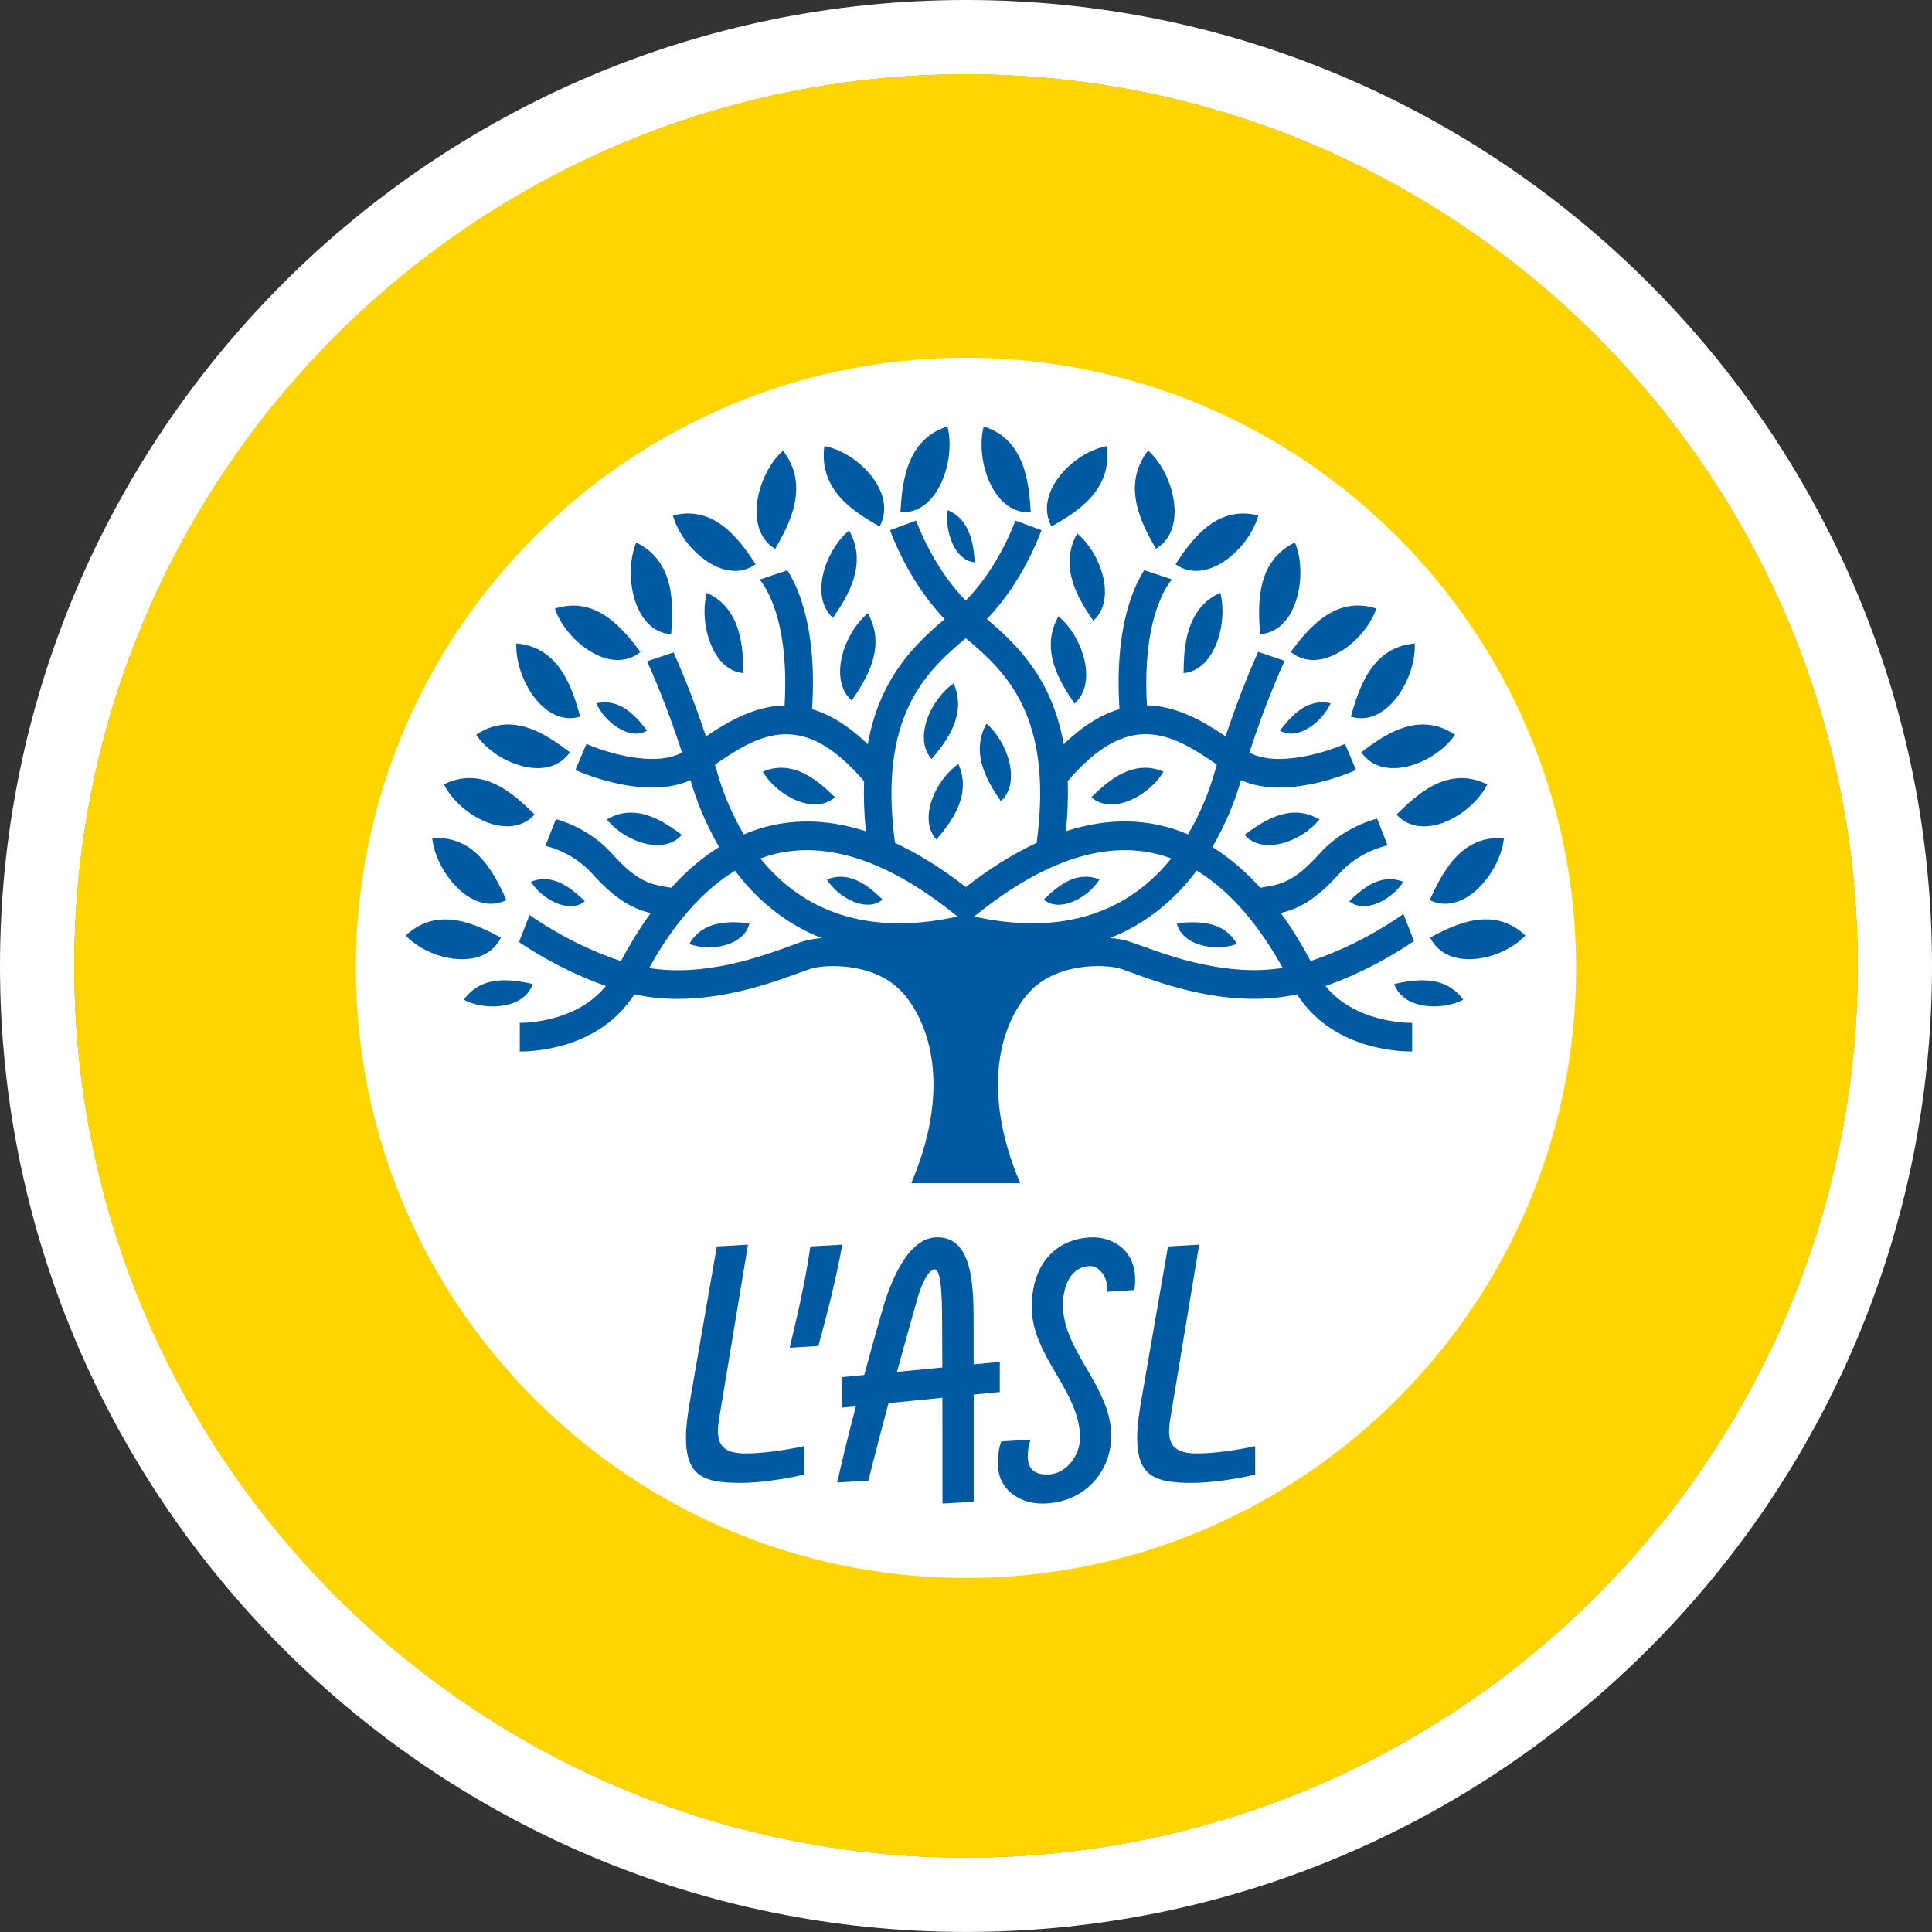
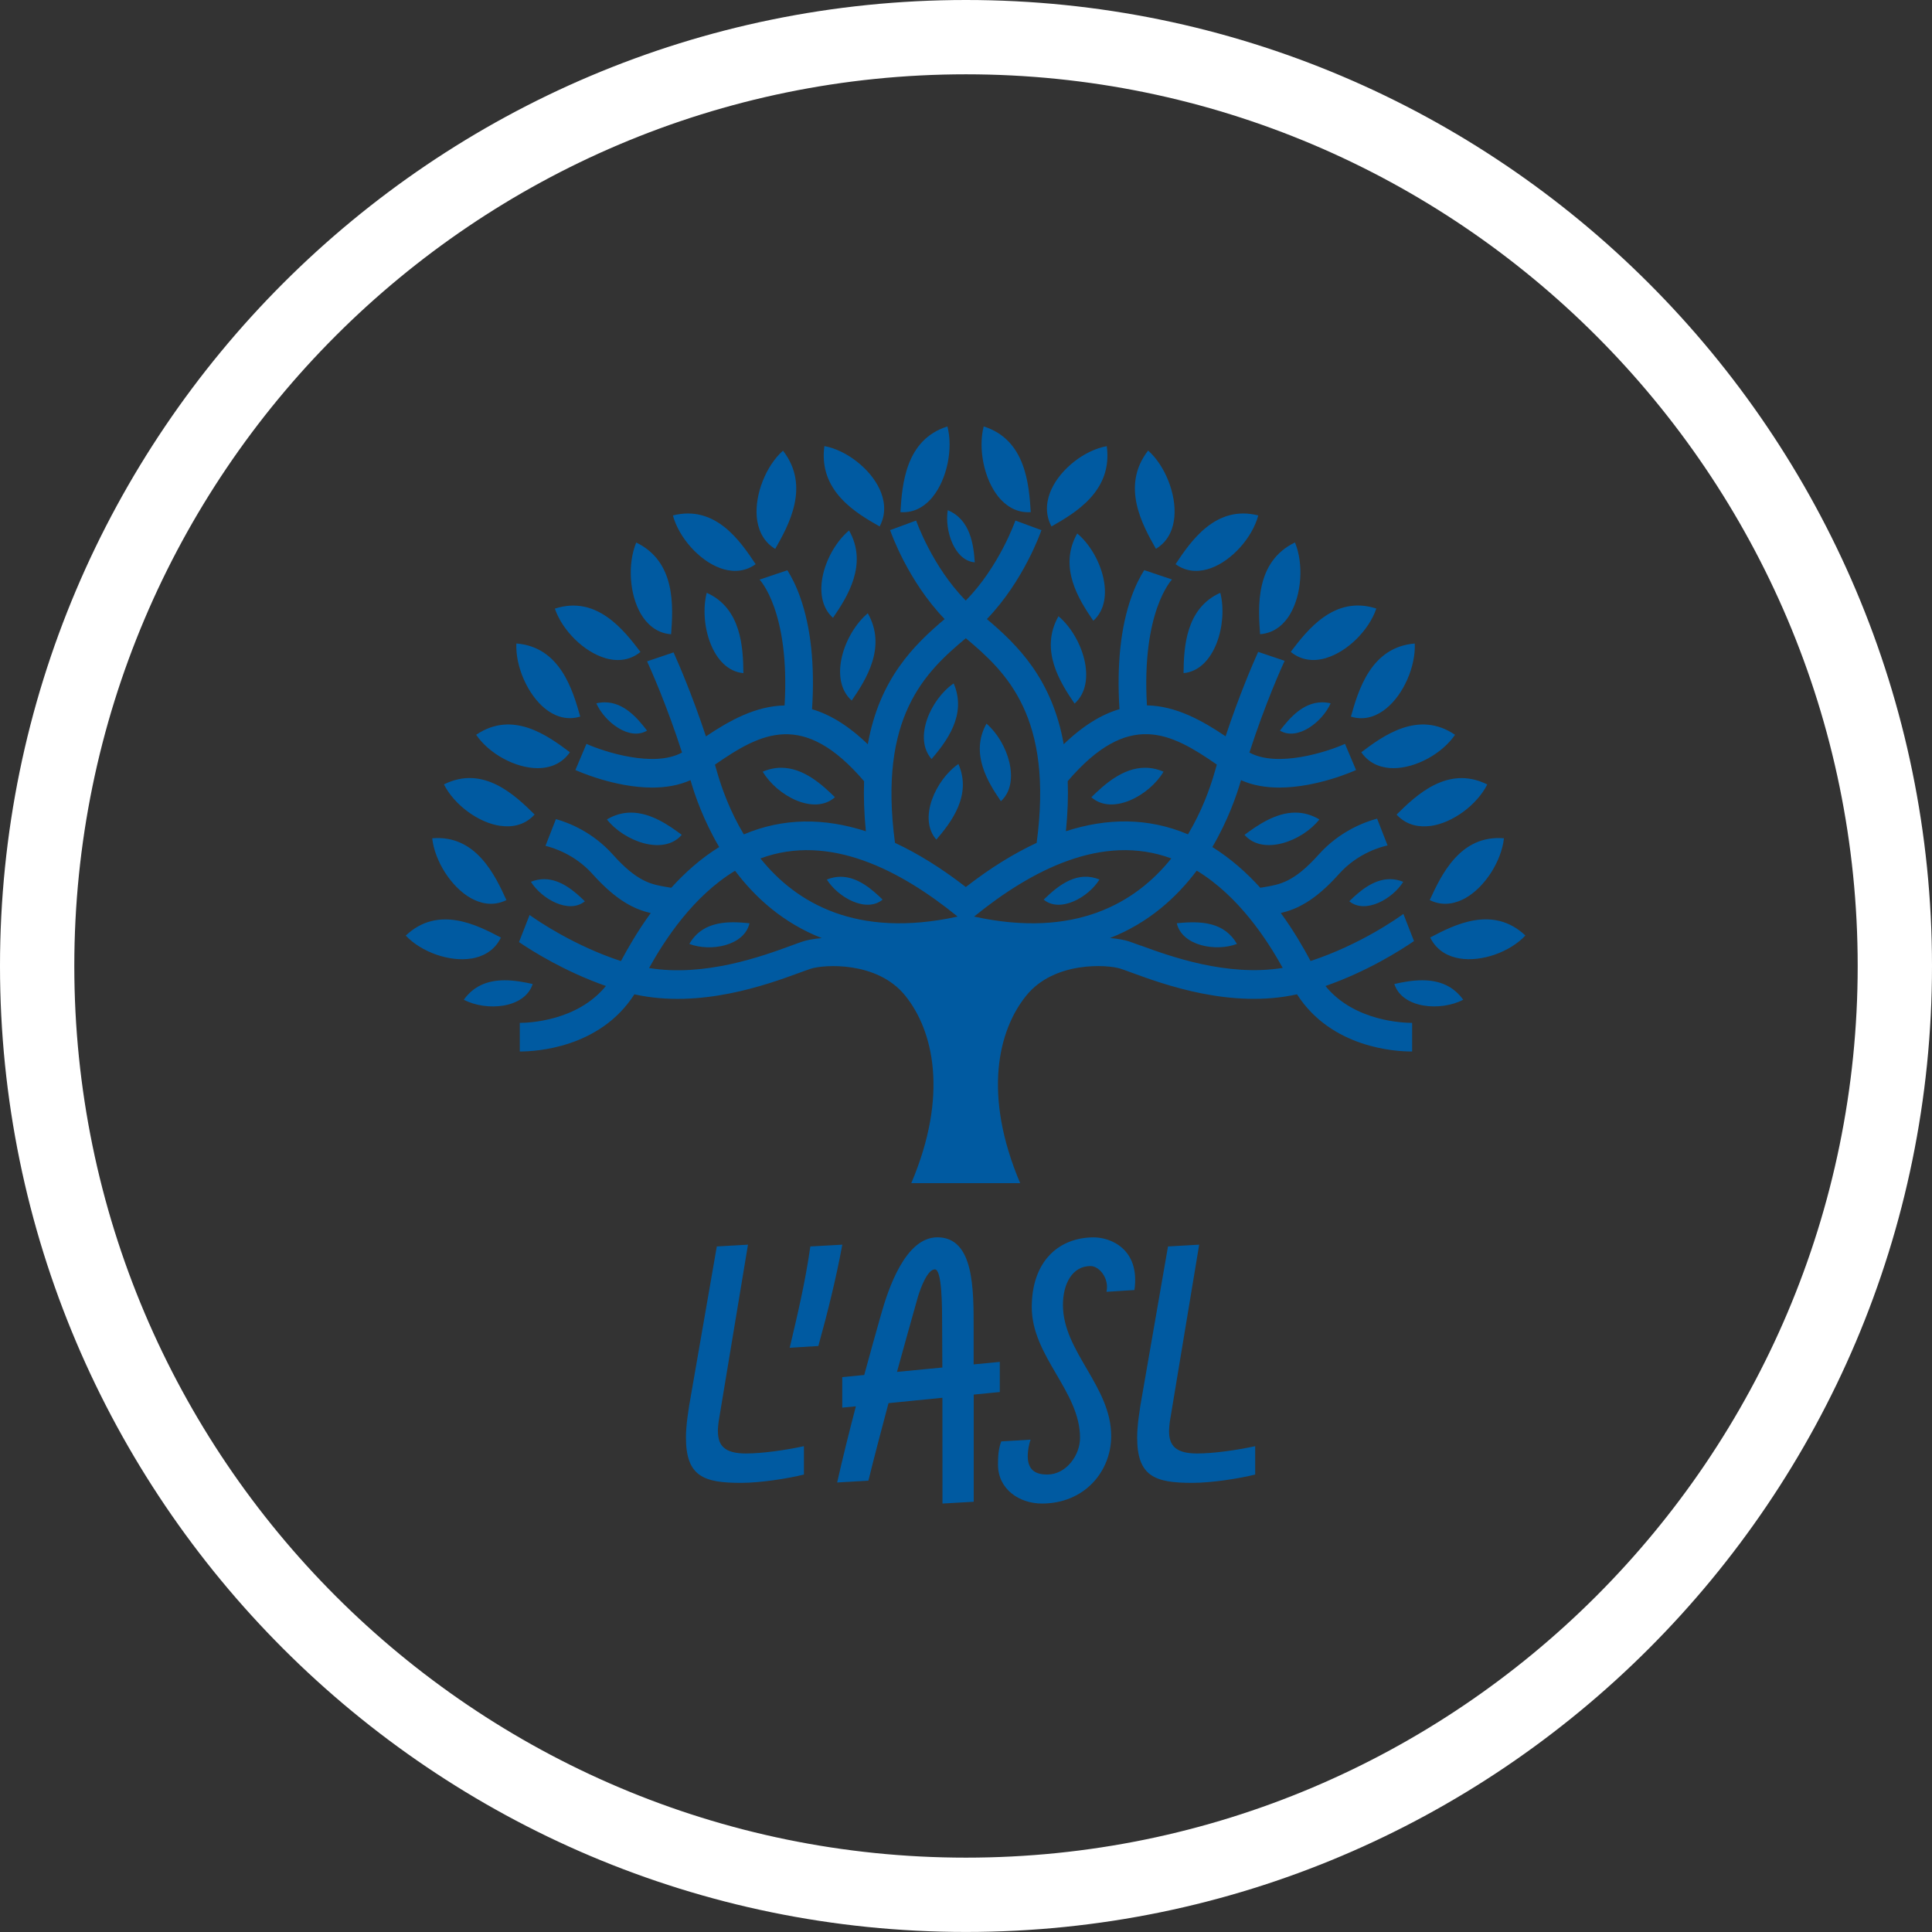
<svg xmlns="http://www.w3.org/2000/svg" width="130" height="130" viewBox="0 0 130 130" fill="none">
  <rect x="0" y="0" width="130" height="130" fill="#333333" stroke="none" />
-   <path d="M64.998 5C31.915 5 5 31.911 5 64.998C5 98.086 31.92 124.997 64.998 124.997C98.076 124.997 125 98.081 125 64.998C125 31.916 98.08 5 64.998 5Z" fill="#FFD500" />
  <path fill-rule="evenodd" clip-rule="evenodd" d="M0 64.998C0 29.149 29.154 0 64.998 0C100.841 0 130 29.154 130 64.998C130 100.843 100.837 129.997 64.998 129.997C29.159 129.997 0 100.848 0 64.998ZM5 64.998C5 31.911 31.915 5 64.998 5C98.08 5 125 31.916 125 64.998C125 98.081 98.076 124.997 64.998 124.997C31.92 124.997 5 98.086 5 64.998Z" fill="white" />
-   <path d="M22.998 64.999C22.998 88.157 41.842 106.999 64.998 106.999C88.154 106.999 106.998 88.154 106.998 64.999C106.998 41.843 88.157 22.998 64.998 22.998C41.839 22.998 22.998 41.837 22.998 64.999Z" fill="white" />
-   <path d="M64.998 5C31.915 5 5 31.911 5 64.998C5 98.086 31.92 124.997 64.998 124.997C98.076 124.997 125 98.081 125 64.998C125 31.916 98.08 5 64.998 5ZM64.998 106.178C42.356 106.178 23.943 87.765 23.943 65.128C23.943 42.49 42.356 24.073 64.998 24.073C87.639 24.073 106.052 42.495 106.052 65.128C106.052 87.761 87.635 106.178 64.998 106.178Z" fill="#FFD500" />
  <path d="M56.677 83.751C56.263 86.001 55.702 88.269 55.065 90.569L53.136 90.689C53.648 88.537 54.187 86.264 54.526 83.871L56.673 83.751H56.677ZM48.303 96.308C48.303 96.161 48.325 95.769 48.401 95.381L50.33 83.751L48.232 83.871L46.522 93.719C46.303 94.918 46.156 95.943 46.156 96.727C46.156 99.365 47.377 99.779 49.867 99.779C51.163 99.779 53.043 99.485 54.094 99.218V97.311C52.847 97.578 51.31 97.801 50.187 97.801C48.749 97.801 48.308 97.262 48.308 96.308M80.543 97.801C79.105 97.801 78.664 97.262 78.664 96.308C78.664 96.161 78.686 95.769 78.761 95.381L80.69 83.751L78.592 83.871L76.882 93.719C76.664 94.918 76.517 95.943 76.517 96.727C76.517 99.365 77.737 99.779 80.231 99.779C81.528 99.779 83.407 99.485 84.459 99.218V97.311C83.211 97.578 81.675 97.801 80.552 97.801M65.519 93.844V101.05L63.417 101.17C63.417 98.746 63.417 96.411 63.412 94.053L59.786 94.414C59.31 96.192 58.846 97.961 58.432 99.632L56.33 99.753C56.704 98.095 57.136 96.362 57.59 94.628L56.673 94.717V92.663L58.152 92.52C58.53 91.13 58.913 89.753 59.288 88.434C59.777 86.701 60.927 83.256 63.074 83.256C65.541 83.256 65.514 86.727 65.514 89.414V91.807L67.274 91.638V93.666L65.514 93.839L65.519 93.844ZM63.408 92.017C63.408 91.094 63.399 90.167 63.394 89.223C63.394 87.953 63.394 85.413 62.904 85.413C62.414 85.413 61.951 86.634 61.755 87.293C61.305 88.888 60.829 90.591 60.356 92.311L63.408 92.017ZM73.603 83.26C71.212 83.26 69.425 84.896 69.425 87.953C69.425 91.277 72.673 93.599 72.673 96.749C72.673 97.948 71.719 99.218 70.472 99.218C69.715 99.218 69.154 98.951 69.154 97.97C69.154 97.654 69.225 97.19 69.35 96.87L67.372 96.99C67.176 97.502 67.154 98.015 67.154 98.554C67.154 100.216 68.597 101.17 70.107 101.17C72.966 101.17 74.77 99.022 74.77 96.624C74.77 93.278 71.523 90.956 71.523 87.806C71.523 86.411 72.134 85.19 73.381 85.19C73.969 85.19 74.65 86.019 74.454 86.923L76.334 86.803C76.726 84.04 74.722 83.26 73.599 83.26" fill="#005AA1" />
  <path d="M63.772 34.331C63.55 35.686 64.218 37.731 65.59 37.838C65.51 36.666 65.3 34.959 63.772 34.331ZM47.554 39.888C47.029 41.942 47.924 45.111 50.022 45.293C50.004 43.564 49.88 40.926 47.554 39.888ZM40.125 47.325C40.686 48.586 42.356 49.87 43.537 49.161C42.904 48.337 41.991 47.258 40.695 47.258C40.508 47.258 40.316 47.281 40.125 47.325ZM58.392 41.265C56.784 42.615 55.724 45.725 57.309 47.138C58.28 45.73 59.679 43.524 58.392 41.265ZM57.131 35.695C55.519 37.049 54.467 40.155 56.049 41.572C57.02 40.164 58.418 37.958 57.131 35.695ZM64.49 51.407C62.962 52.459 61.755 55.088 63.006 56.496C63.995 55.337 65.412 53.519 64.49 51.407ZM64.169 45.984C62.632 47.04 61.438 49.669 62.685 51.073C63.67 49.914 65.086 48.096 64.169 45.984ZM35.724 59.335C36.454 60.498 38.289 61.523 39.354 60.645C38.69 59.999 37.746 59.157 36.615 59.157C36.316 59.157 36.018 59.215 35.719 59.335M51.323 51.924C52.276 53.537 54.775 54.888 56.182 53.644C55.318 52.797 54.071 51.661 52.565 51.661C52.151 51.661 51.733 51.75 51.323 51.924ZM31.207 67.271C32.722 68.06 35.305 67.873 35.844 66.211C35.314 66.095 34.641 65.961 33.964 65.961C32.744 65.961 31.84 66.389 31.207 67.271ZM82.111 39.888C79.781 40.931 79.656 43.564 79.638 45.293C81.75 45.102 82.632 41.933 82.111 39.888ZM86.124 49.161C87.309 49.874 88.979 48.578 89.536 47.325C89.344 47.281 89.153 47.258 88.966 47.258C87.67 47.258 86.752 48.341 86.124 49.161ZM90.792 60.645C91.861 61.523 93.696 60.498 94.422 59.335C94.124 59.215 93.825 59.157 93.527 59.157C92.395 59.157 91.451 59.999 90.788 60.645M93.821 66.211C94.364 67.873 96.948 68.056 98.458 67.271C97.825 66.393 96.921 65.961 95.701 65.961C95.024 65.961 94.355 66.09 93.821 66.211ZM46.383 63.515C47.808 64.058 50.08 63.648 50.432 62.124C50.116 62.093 49.733 62.057 49.345 62.057C47.906 62.057 46.958 62.521 46.383 63.515ZM40.837 55.137C41.995 56.608 44.641 57.597 45.875 56.175C45.011 55.529 43.786 54.678 42.454 54.678C41.893 54.678 41.35 54.834 40.837 55.137ZM71.224 41.465C69.937 43.729 71.336 45.931 72.307 47.343C73.888 45.926 72.832 42.82 71.224 41.465ZM72.485 35.895C71.198 38.159 72.596 40.36 73.567 41.768C75.149 40.356 74.097 37.245 72.485 35.895ZM73.434 53.644C74.837 54.888 77.336 53.537 78.293 51.924C77.883 51.75 77.465 51.661 77.051 51.661C75.545 51.661 74.298 52.797 73.434 53.644ZM55.634 59.179C56.387 60.386 58.289 61.447 59.389 60.533C58.703 59.865 57.728 58.996 56.561 58.996C56.254 58.996 55.942 59.059 55.634 59.183M70.227 60.533C71.327 61.447 73.229 60.391 73.982 59.179C72.538 58.599 71.331 59.455 70.227 60.533ZM79.184 62.124C79.536 63.644 81.808 64.054 83.233 63.515C82.391 62.057 80.855 61.946 79.184 62.124ZM83.741 56.175C84.97 57.592 87.616 56.612 88.779 55.137C88.266 54.834 87.723 54.678 87.162 54.678C85.83 54.678 84.605 55.534 83.741 56.175ZM66.378 48.693C65.256 50.699 66.485 52.655 67.349 53.912C68.73 52.646 67.799 49.905 66.378 48.693ZM74.472 30.017C74.886 33.052 72.325 34.527 70.752 35.423C70.244 34.478 70.463 33.556 70.743 32.936C71.38 31.537 72.988 30.285 74.472 30.022M69.358 34.46C68.316 34.536 67.599 33.943 67.175 33.422C66.218 32.236 65.803 30.196 66.191 28.694C69.024 29.585 69.238 32.611 69.358 34.465M45.154 42.677C44.111 42.602 43.483 41.911 43.136 41.332C42.352 40.017 42.218 37.936 42.811 36.506C45.492 37.802 45.292 40.828 45.158 42.677M40.726 44.282C39.287 43.863 37.835 42.419 37.336 40.953C40.16 40.035 41.986 42.41 43.096 43.867C42.276 44.54 41.363 44.469 40.726 44.286M52.16 36.933C51.256 36.39 50.989 35.481 50.922 34.803C50.779 33.266 51.545 31.336 52.686 30.325C54.539 32.713 53.069 35.338 52.16 36.938M48.459 38.226C47.051 37.713 45.684 36.18 45.278 34.683C48.156 33.952 49.831 36.434 50.846 37.963C49.986 38.582 49.082 38.453 48.459 38.226ZM36.695 47.695C35.51 46.75 34.677 44.852 34.744 43.297C37.697 43.533 38.539 46.434 39.042 48.217C38.04 48.524 37.216 48.11 36.695 47.695ZM36.174 51.688C34.681 51.688 32.904 50.716 32.04 49.442C34.512 47.762 36.895 49.527 38.347 50.618C37.831 51.358 37.056 51.688 36.174 51.688ZM33.688 55.574C32.209 55.373 30.566 54.161 29.871 52.78C32.539 51.452 34.673 53.528 35.973 54.807C35.256 55.596 34.343 55.663 33.688 55.569M29.082 56.407C32.031 56.157 33.31 58.889 34.076 60.565C33.131 61.033 32.258 60.756 31.679 60.431C30.37 59.696 29.256 57.953 29.082 56.407ZM31.728 64.495C30.254 64.74 28.348 64.067 27.301 62.953C29.488 60.89 32.111 62.245 33.706 63.087C33.238 64.054 32.379 64.388 31.728 64.499M59.189 35.423C57.617 34.532 55.06 33.052 55.47 30.017C56.948 30.285 58.561 31.537 59.198 32.936C59.478 33.556 59.697 34.474 59.189 35.423ZM62.77 33.422C62.347 33.948 61.634 34.536 60.588 34.46C60.703 32.611 60.922 29.585 63.75 28.694C64.142 30.196 63.723 32.236 62.766 33.422M86.81 41.327C86.463 41.907 85.834 42.597 84.788 42.673C84.654 40.824 84.454 37.798 87.135 36.501C87.728 37.932 87.589 40.013 86.805 41.327M89.22 44.282C88.583 44.469 87.67 44.536 86.85 43.863C87.955 42.406 89.781 40.031 92.609 40.948C92.115 42.414 90.658 43.858 89.22 44.277M79.019 34.799C78.957 35.481 78.685 36.385 77.781 36.929C76.872 35.329 75.403 32.704 77.255 30.316C78.396 31.328 79.162 33.257 79.019 34.794M81.487 38.226C80.863 38.453 79.955 38.582 79.1 37.963C80.115 36.434 81.794 33.952 84.667 34.683C84.262 36.18 82.895 37.713 81.487 38.226ZM90.899 48.221C91.402 46.438 92.249 43.538 95.197 43.301C95.264 44.856 94.431 46.755 93.246 47.695C92.725 48.114 91.901 48.529 90.899 48.221ZM93.763 51.688C93.104 51.688 92.204 51.496 91.598 50.618C93.05 49.527 95.429 47.762 97.906 49.442C97.05 50.699 95.282 51.688 93.763 51.688ZM96.257 55.574C95.603 55.663 94.689 55.596 93.972 54.812C95.269 53.533 97.407 51.456 100.075 52.784C99.38 54.166 97.736 55.378 96.257 55.578M98.605 60.431C98.026 60.756 97.148 61.033 96.204 60.565C96.975 58.889 98.244 56.157 101.197 56.407C101.028 57.953 99.914 59.691 98.605 60.431ZM96.235 63.082C97.83 62.24 100.453 60.886 102.64 62.949C101.594 64.067 99.687 64.74 98.208 64.491C97.558 64.384 96.703 64.045 96.231 63.078M76.766 63.631C76.449 63.515 76.177 63.417 75.968 63.345C75.674 63.247 75.224 63.163 74.69 63.118C77.278 62.106 79.166 60.391 80.525 58.582C83.367 60.306 85.269 63.252 86.311 65.128C82.561 65.738 78.712 64.339 76.766 63.626M65.545 61.674C69.398 58.546 74.186 56.05 78.814 57.762C76.414 60.756 72.342 63.163 65.545 61.674ZM60.222 56.715C59.087 48.239 62.245 45.235 64.988 42.945C67.732 45.235 70.89 48.243 69.754 56.715C68.204 57.436 66.614 58.421 64.988 59.687C63.363 58.426 61.772 57.436 60.222 56.715ZM51.167 57.762C55.808 56.046 60.596 58.555 64.436 61.674C57.639 63.163 53.568 60.756 51.167 57.762ZM54.017 63.35C53.804 63.417 53.536 63.519 53.22 63.635C51.274 64.348 47.43 65.747 43.675 65.137C44.717 63.261 46.619 60.315 49.461 58.591C50.819 60.4 52.708 62.111 55.296 63.123C54.757 63.167 54.312 63.252 54.017 63.35ZM48.249 51.942C48.2 51.777 48.156 51.612 48.107 51.452C51.225 49.291 54.053 47.789 58.142 52.566C58.106 53.591 58.142 54.714 58.262 55.935C55.496 55.039 52.739 55.008 50.049 56.144C49.127 54.602 48.57 53.065 48.249 51.942ZM71.844 52.561C75.933 47.784 78.761 49.286 81.879 51.447C81.83 51.612 81.781 51.773 81.737 51.938C81.416 53.06 80.859 54.602 79.937 56.14C77.264 55.008 74.507 55.03 71.723 55.93C71.844 54.705 71.884 53.586 71.844 52.561ZM89.197 66.344C92.044 65.346 94.257 63.929 95.144 63.323L94.431 61.496C94.115 61.728 91.545 63.564 88.186 64.664C87.732 63.813 87.068 62.65 86.182 61.434C87.233 61.188 88.458 60.645 90.102 58.804C91.398 57.352 93.046 56.955 93.367 56.888L92.663 55.084C91.843 55.302 90.146 55.921 88.734 57.499C87.068 59.361 86.128 59.517 85.041 59.696C84.961 59.709 84.881 59.727 84.801 59.736C83.892 58.729 82.819 57.771 81.576 56.995C82.623 55.213 83.211 53.519 83.505 52.495C84.302 52.855 85.193 52.994 86.075 52.994C88.609 52.994 91.095 51.884 91.246 51.813L90.502 50.053C89.318 50.587 85.959 51.675 84.07 50.636C85.139 47.33 86.262 44.848 86.44 44.464L84.659 43.863C84.316 44.625 83.394 46.75 82.467 49.544C80.886 48.479 79.131 47.499 77.175 47.463C76.806 41.185 78.814 39.041 78.864 38.992L76.993 38.364C76.725 38.783 76.409 39.38 76.12 40.195C75.403 42.227 75.14 44.758 75.327 47.717C74.146 48.065 72.899 48.8 71.576 50.079C70.792 45.672 68.458 43.39 66.405 41.657C68.881 39.086 70.022 35.828 70.075 35.672L68.325 35.026C68.311 35.062 67.233 38.132 64.984 40.409C62.734 38.132 61.657 35.062 61.643 35.026L59.893 35.672C59.946 35.828 61.087 39.086 63.563 41.657C61.51 43.39 59.176 45.672 58.392 50.079C57.069 48.805 55.822 48.065 54.641 47.722C54.833 44.763 54.565 42.232 53.848 40.2C53.563 39.389 53.247 38.792 52.98 38.373L51.122 38.997L51.113 39.005C51.113 39.005 53.167 41.127 52.793 47.468C50.837 47.508 49.087 48.484 47.501 49.549C46.588 46.791 45.675 44.683 45.323 43.898L43.541 44.5C43.755 44.968 44.851 47.401 45.893 50.636C44.004 51.675 40.646 50.587 39.461 50.053L38.717 51.813C38.868 51.88 41.354 52.994 43.889 52.994C44.775 52.994 45.661 52.855 46.463 52.495C46.753 53.519 47.345 55.213 48.392 56.995C47.149 57.766 46.08 58.729 45.167 59.736C45.087 59.722 45.007 59.705 44.926 59.696C43.84 59.517 42.9 59.361 41.234 57.499C39.88 55.984 38.263 55.355 37.407 55.115L36.704 56.915C37.189 57.031 38.677 57.481 39.866 58.809C41.514 60.649 42.735 61.193 43.786 61.438C42.9 62.659 42.236 63.818 41.782 64.669C38.655 63.644 36.214 61.982 35.635 61.567L34.922 63.39C35.866 64.032 38.027 65.382 40.77 66.344C38.842 68.711 35.572 68.826 34.975 68.826V70.752C34.975 70.752 34.993 70.752 35.011 70.752C36.027 70.752 40.365 70.529 42.686 66.906C47.127 67.891 51.612 66.255 53.822 65.444C54.115 65.337 54.369 65.244 54.565 65.181C55.416 64.905 59.011 64.651 60.904 66.986C62.81 69.339 63.835 73.688 61.318 79.611H68.645C66.129 73.684 67.149 69.335 69.06 66.986C70.953 64.651 74.547 64.901 75.398 65.181C75.594 65.244 75.844 65.337 76.137 65.444C78.351 66.255 82.832 67.886 87.273 66.906C89.594 70.529 93.932 70.752 94.948 70.752C94.979 70.752 94.997 70.752 95.019 70.752V68.826C94.543 68.826 91.157 68.769 89.184 66.344" fill="#005AA1" />
</svg>